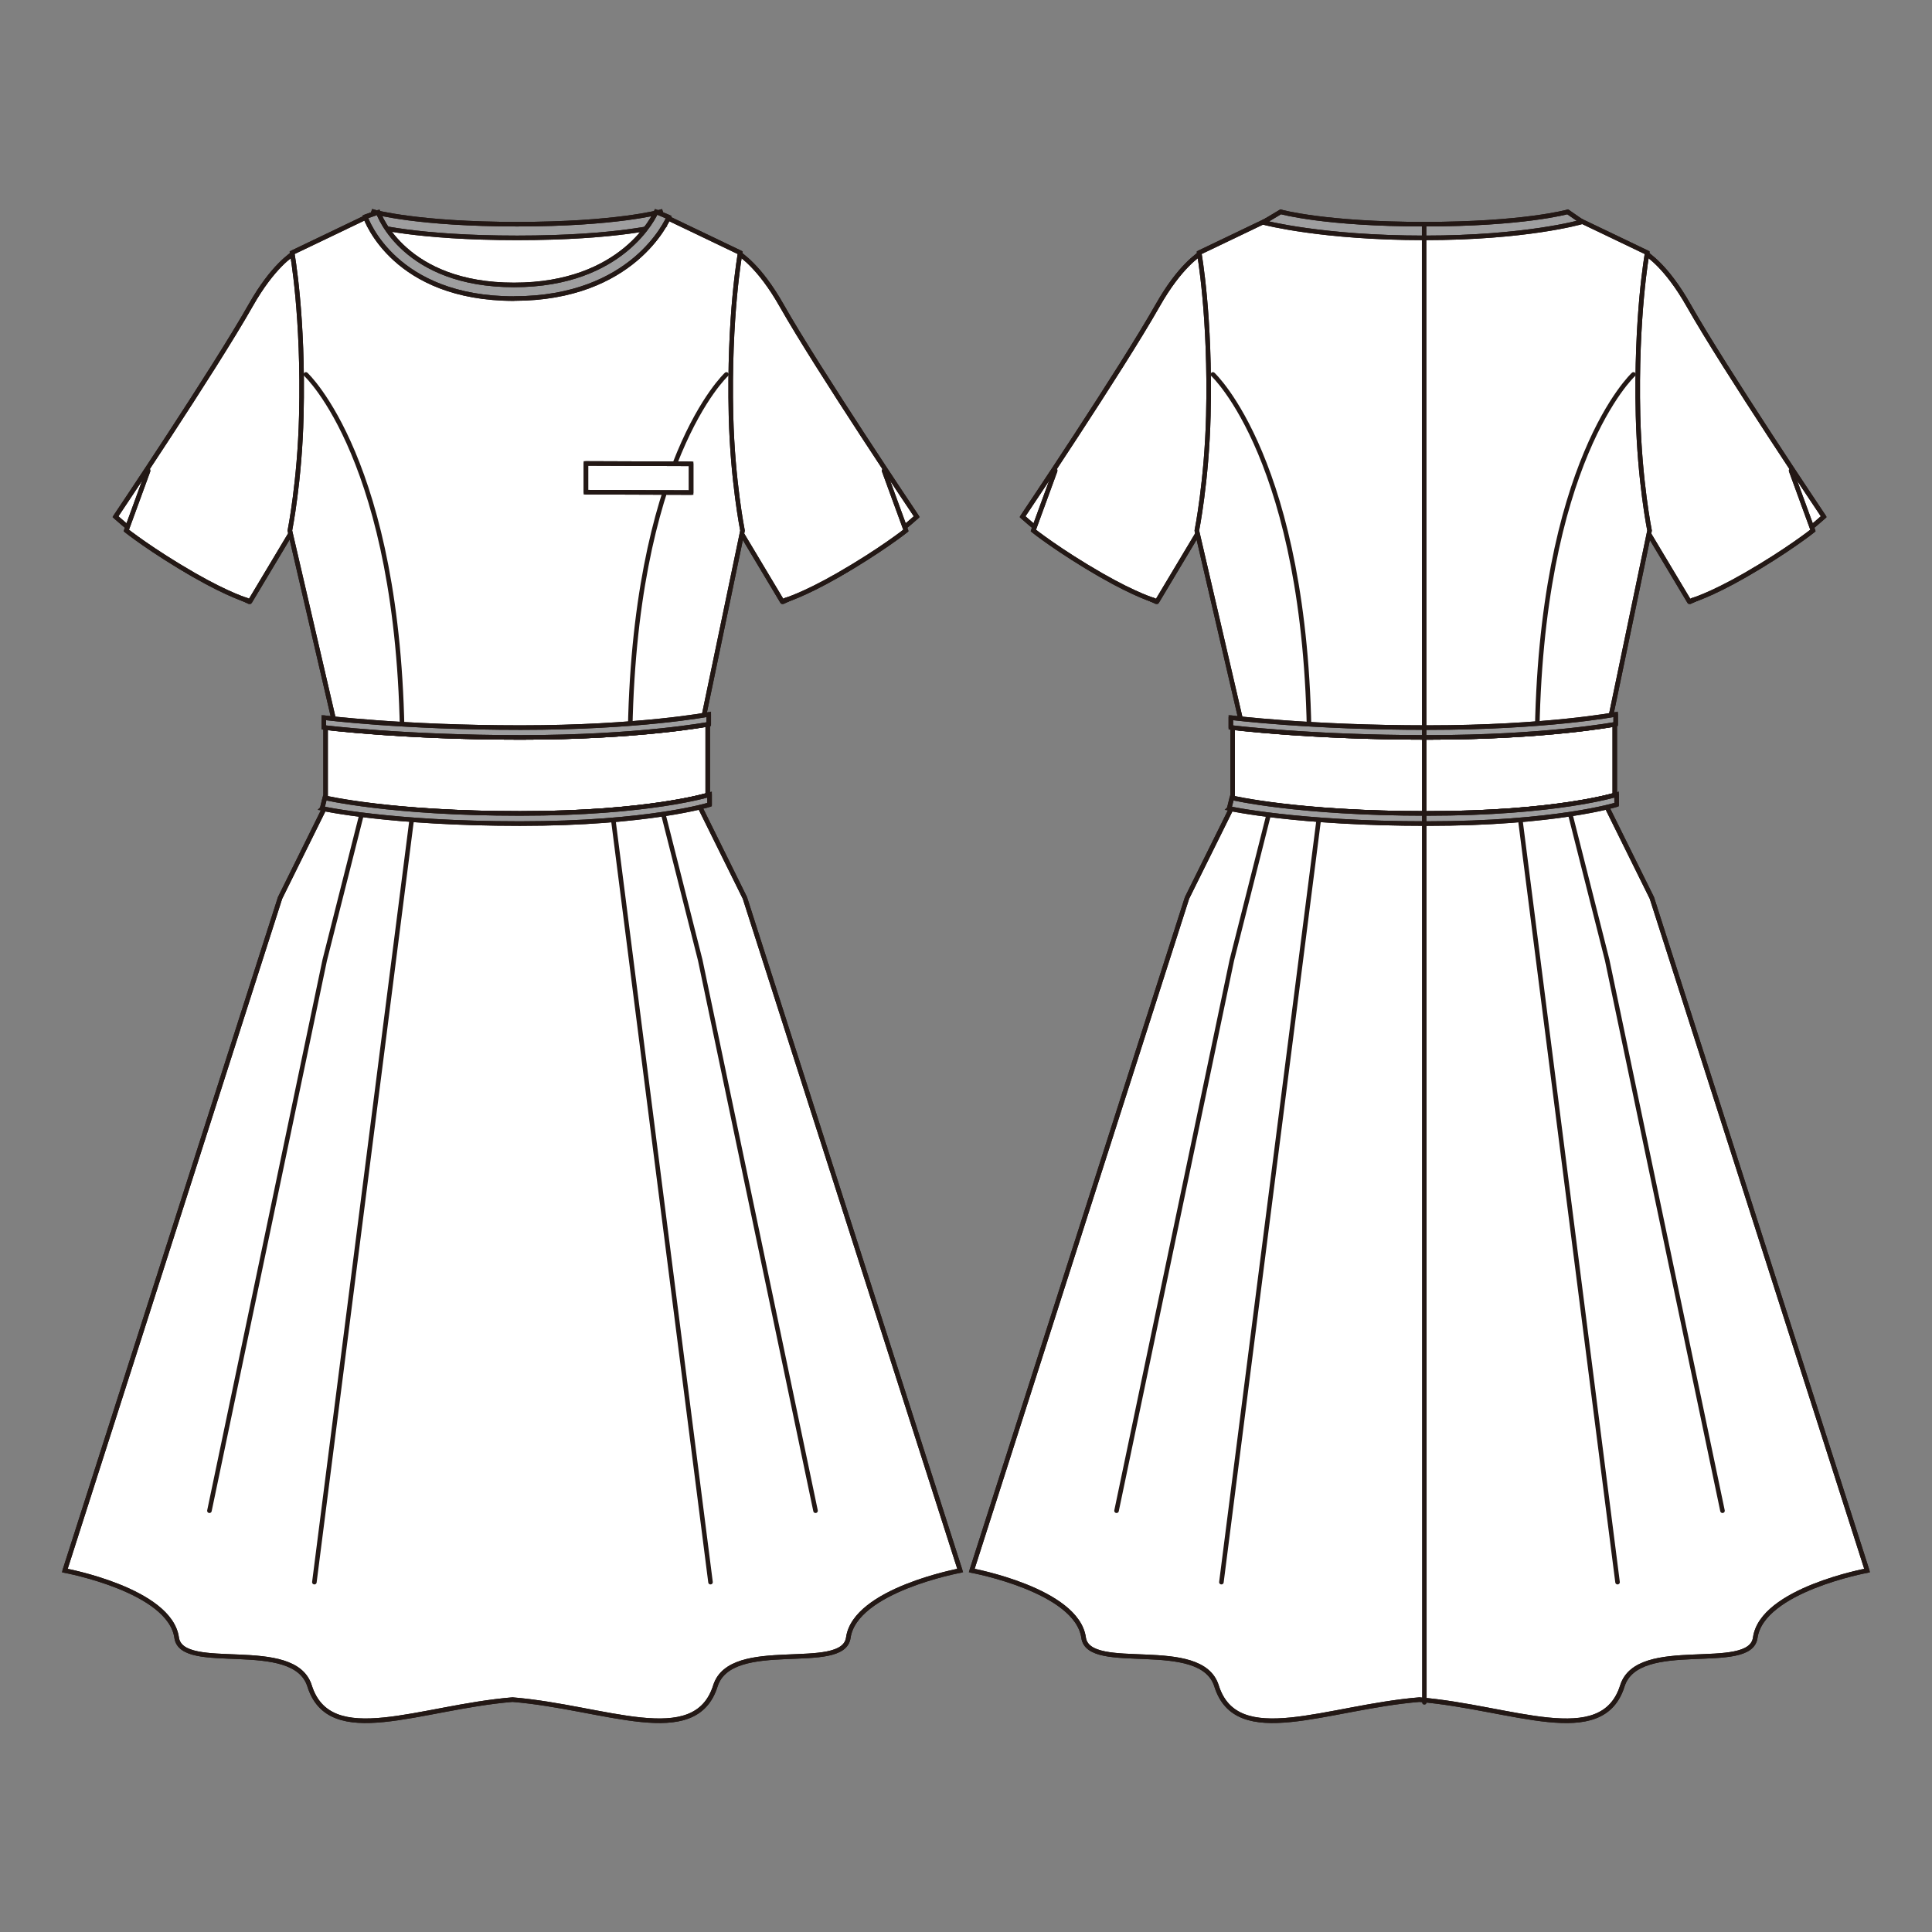
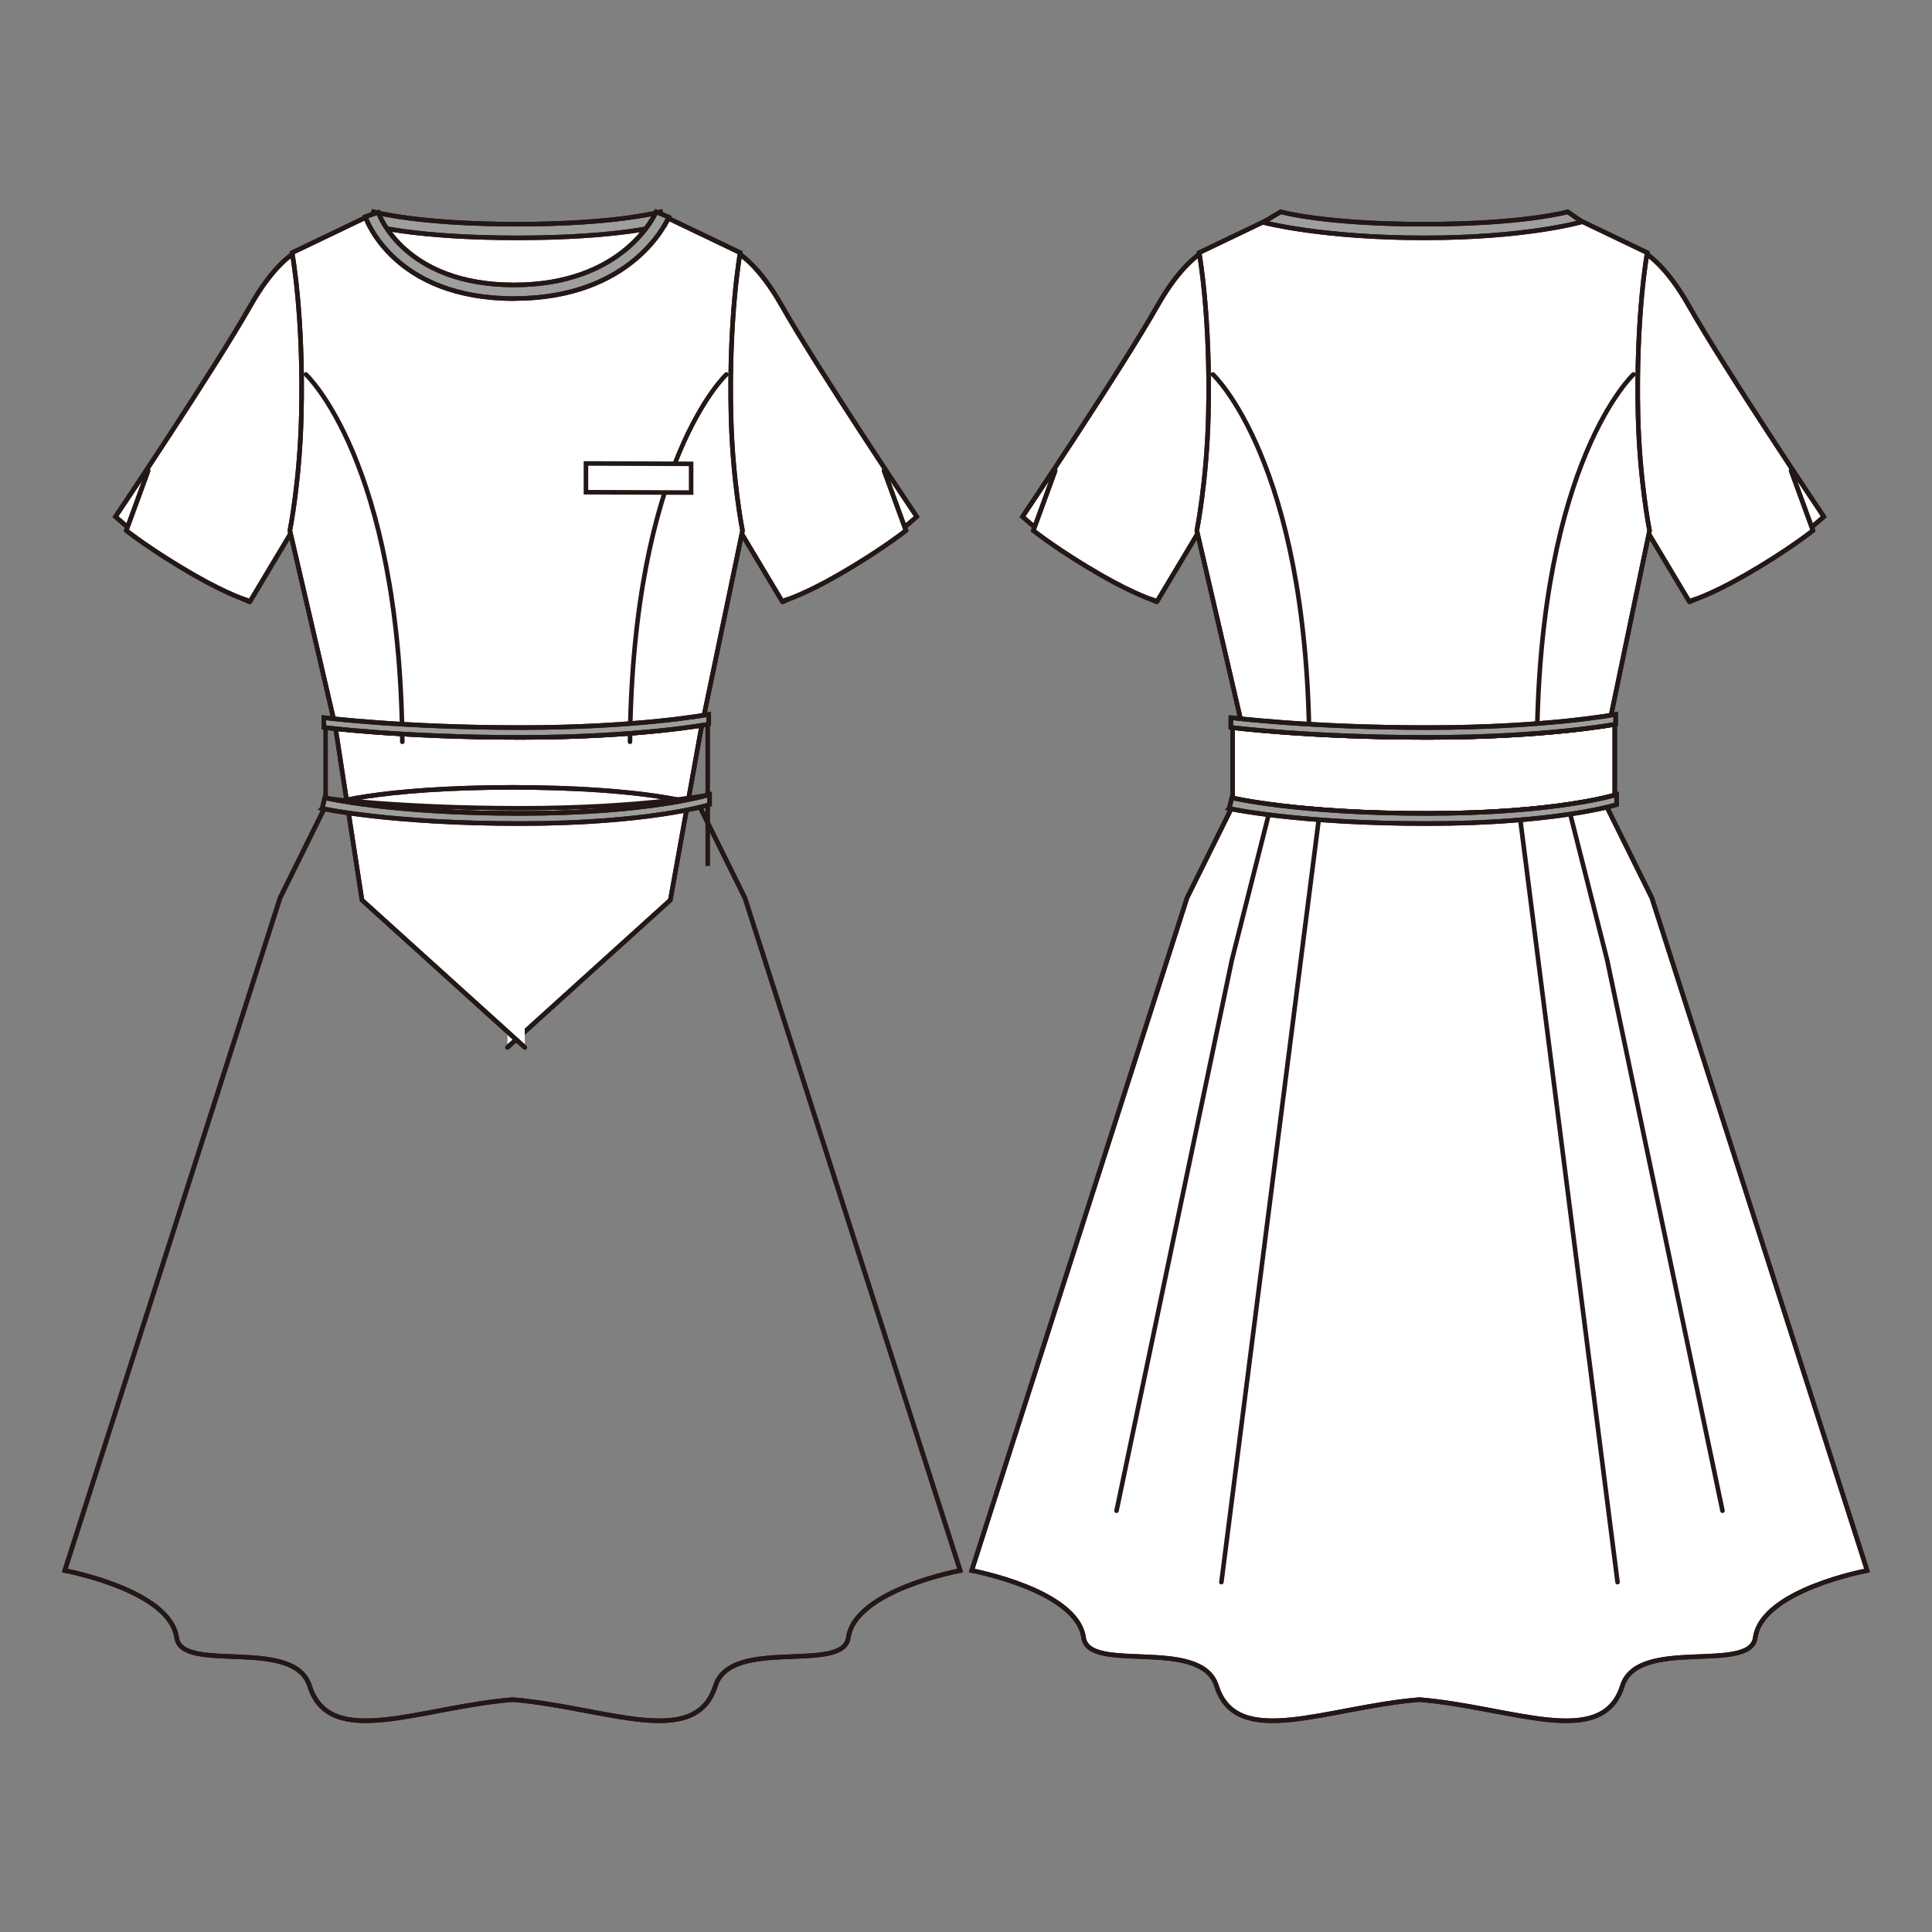
<svg xmlns="http://www.w3.org/2000/svg" version="1.1" viewBox="0 0 250 250">
  <rect x="0" y="0" width="250" height="250" fill="#808080" stroke="none" />
  <defs>
    <style>
      .st0 {
        stroke-linecap: round;
        stroke-linejoin: round;
      }

      .st0, .st1, .st2 {
        fill: none;
      }

      .st0, .st2 {
        stroke: #231815;
        stroke-width: .59px;
      }

      .st3 {
        fill: #fff;
      }

      .st4 {
        isolation: isolate;
      }

      .st2 {
        stroke-miterlimit: 10;
      }

      .st5 {
        mix-blend-mode: multiply;
      }

      .st6 {
        fill: #9e9e9f;
      }
    </style>
  </defs>
  <g class="st4">
    <g id="_レイヤー_1">
      <g>
        <g class="st5">
          <path class="st3" d="M101.25,77.88l-6.27-10.48-11.73-15.77,12.36-18.84c.15.16,2.61,1.57,5.53,6.73,4.67,8.25,17.49,27.34,17.49,27.34,0,0-5.99,5.34-10.34,7.59-3.81,1.97-7.04,3.44-7.04,3.44" />
          <path class="st2" d="M101.25,77.88l-6.27-10.48-11.73-15.77,12.36-18.84c.15.16,2.61,1.57,5.53,6.73,4.67,8.25,17.49,27.34,17.49,27.34,0,0-5.99,5.34-10.34,7.59-3.81,1.97-7.04,3.44-7.04,3.44" />
          <path class="st0" d="M101.25,77.88l-6.27-10.48-11.73-15.77,12.36-18.84c.15.16,2.61,1.57,5.53,6.73,4.67,8.25,17.49,27.34,17.49,27.34,0,0-5.99,5.34-10.34,7.59-3.81,1.97-7.04,3.44-7.04,3.44Z" />
          <path class="st3" d="M114.39,60.88l2.84,7.77s-3.27,2.6-8.77,5.76c-4.62,2.65-6.95,3.29-6.95,3.29" />
          <path class="st2" d="M114.39,60.88l2.84,7.77s-3.27,2.6-8.77,5.76c-4.62,2.65-6.95,3.29-6.95,3.29" />
          <path class="st0" d="M114.39,60.88l2.84,7.77s-3.27,2.6-8.77,5.76c-4.62,2.65-6.95,3.29-6.95,3.29" />
          <path class="st3" d="M65.66,135.54l21.08-19.07,3.93-21.85,5.41-25.96s-1.28-6.38-1.49-14.86c-.31-12.91,1.19-21.1,1.19-21.1l-10.31-4.94s-5.67,1.64-18.81,1.64" />
          <path class="st2" d="M65.66,135.54l21.08-19.07,3.93-21.85,5.41-25.96s-1.28-6.38-1.49-14.86c-.31-12.91,1.19-21.1,1.19-21.1l-10.31-4.94s-5.67,1.64-18.81,1.64" />
          <path class="st0" d="M65.66,135.54l21.08-19.07,3.93-21.85,5.41-25.96s-1.28-6.38-1.49-14.86c-.31-12.91,1.19-21.1,1.19-21.1l-10.31-4.94s-5.67,1.64-18.81,1.64" />
          <path class="st0" d="M94,48.45s-12.13,11.19-12.48,47.54" />
          <path class="st3" d="M32.32,77.88l6.27-10.48,11.73-15.77-12.36-18.84c-.15.16-2.61,1.57-5.53,6.73-4.67,8.25-17.49,27.34-17.49,27.34,0,0,5.99,5.34,10.34,7.59,3.81,1.97,7.04,3.44,7.04,3.44" />
          <path class="st2" d="M32.32,77.88l6.27-10.48,11.73-15.77-12.36-18.84c-.15.16-2.61,1.57-5.53,6.73-4.67,8.25-17.49,27.34-17.49,27.34,0,0,5.99,5.34,10.34,7.59,3.81,1.97,7.04,3.44,7.04,3.44" />
          <path class="st0" d="M32.32,77.88l6.27-10.48,11.73-15.77-12.36-18.84c-.15.16-2.61,1.57-5.53,6.73-4.67,8.25-17.49,27.34-17.49,27.34,0,0,5.99,5.34,10.34,7.59,3.81,1.97,7.04,3.44,7.04,3.44Z" />
          <path class="st3" d="M19.18,60.88l-2.84,7.77s3.27,2.6,8.77,5.76c4.62,2.65,6.95,3.29,6.95,3.29" />
          <path class="st2" d="M19.18,60.88l-2.84,7.77s3.27,2.6,8.77,5.76c4.62,2.65,6.95,3.29,6.95,3.29" />
          <path class="st0" d="M19.18,60.88l-2.84,7.77s3.27,2.6,8.77,5.76c4.62,2.65,6.95,3.29,6.95,3.29" />
          <path class="st3" d="M67.92,135.54l-21.08-19.07-3.47-22.56-5.86-25.25s1.28-6.38,1.48-14.86c.32-12.91-1.19-21.1-1.19-21.1l10.31-4.94s5.67,1.64,18.81,1.64" />
          <path class="st2" d="M67.92,135.54l-21.08-19.07-3.47-22.56-5.86-25.25s1.28-6.38,1.48-14.86c.32-12.91-1.19-21.1-1.19-21.1l10.31-4.94s5.67,1.64,18.81,1.64" />
          <path class="st0" d="M67.92,135.54l-21.08-19.07-3.47-22.56-5.86-25.25s1.28-6.38,1.48-14.86c.32-12.91-1.19-21.1-1.19-21.1l10.31-4.94s5.67,1.64,18.81,1.64" />
          <path class="st6" d="M66.91,30.78c-13.12,0-18.82-1.6-19.06-1.67l.49-1.7c.05.02,5.75,1.6,18.57,1.6s18.51-1.58,18.57-1.6l.49,1.7c-.24.06-5.94,1.67-19.06,1.67" />
          <path class="st2" d="M66.91,30.78c-13.12,0-18.82-1.6-19.06-1.67l.49-1.7c.05.02,5.75,1.6,18.57,1.6s18.51-1.58,18.57-1.6l.49,1.7c-.24.06-5.94,1.67-19.06,1.67" />
          <path class="st0" d="M66.91,30.78c-13.12,0-18.82-1.6-19.06-1.67l.49-1.7c.05.02,5.75,1.6,18.57,1.6s18.51-1.58,18.57-1.6l.49,1.7c-.24.06-5.94,1.67-19.06,1.67Z" />
          <path class="st6" d="M66.52,38.64c-15.45,0-19.1-10.16-19.25-10.59l1.67-.58c.13.38,3.44,9.4,17.58,9.4s18.23-9.07,18.39-9.46l1.63.69c-.18.43-4.61,10.53-20.02,10.53" />
          <path class="st2" d="M66.52,38.64c-15.45,0-19.1-10.16-19.25-10.59l1.67-.58c.13.38,3.44,9.4,17.58,9.4s18.23-9.07,18.39-9.46l1.63.69c-.18.43-4.61,10.53-20.02,10.53" />
          <path class="st0" d="M66.52,38.64c-15.45,0-19.1-10.16-19.25-10.59l1.67-.58c.13.38,3.44,9.4,17.58,9.4s18.23-9.07,18.39-9.46l1.63.69c-.18.43-4.61,10.53-20.02,10.53Z" />
          <polygon class="st3" points="89.43 63.74 75.82 63.69 75.82 59.97 89.43 60.02 89.43 63.74" />
          <polygon class="st2" points="89.43 63.74 75.82 63.69 75.82 59.97 89.43 60.02 89.43 63.74" />
-           <polygon class="st0" points="89.43 63.74 75.82 63.69 75.82 59.97 89.43 60.02 89.43 63.74" />
          <path class="st0" d="M39.58,48.45s12.14,11.19,12.48,47.54" />
-           <path class="st3" d="M65.83,101.88c18.44,0,24.62,2.3,24.62,2.3l5.94,12.01,27.86,87.04s-13.61,2.51-14.48,8.69c-.66,4.69-15.18-.17-17.2,6.24-2.63,8.32-14.24,2.76-26.25,1.77-12.01.99-23.63,6.55-26.26-1.77-2.02-6.41-16.54-1.55-17.2-6.24-.87-6.18-14.48-8.69-14.48-8.69l27.86-87.04,5.94-12.01s6.18-2.3,24.62-2.3" />
          <path class="st2" d="M65.83,101.88c18.44,0,24.62,2.3,24.62,2.3l5.94,12.01,27.86,87.04s-13.61,2.51-14.48,8.69c-.66,4.69-15.18-.17-17.2,6.24-2.63,8.32-14.24,2.76-26.25,1.77-12.01.99-23.63,6.55-26.26-1.77-2.02-6.41-16.54-1.55-17.2-6.24-.87-6.18-14.48-8.69-14.48-8.69l27.86-87.04,5.94-12.01s6.18-2.3,24.62-2.3" />
          <path class="st0" d="M65.83,101.88c18.44,0,24.62,2.3,24.62,2.3l5.94,12.01,27.86,87.04s-13.61,2.51-14.48,8.69c-.66,4.69-15.18-.17-17.2,6.24-2.63,8.32-14.24,2.76-26.25,1.77-12.01.99-23.63,6.55-26.26-1.77-2.02-6.41-16.54-1.55-17.2-6.24-.87-6.18-14.48-8.69-14.48-8.69l27.86-87.04,5.94-12.01s6.18-2.3,24.62-2.3" />
-           <path class="st0" d="M85.52,104.12l5.09,20.12,14.92,71.25M79.3,105.62l12.64,99.11M47.11,104.12l-5.09,20.12-14.92,71.25M53.33,105.62l-12.65,99.11" />
-           <path class="st3" d="M91.58,102.88s-7.57,2.38-24.3,2.38-25.15-1.96-25.15-1.96v-9.17s9.92,1.29,25.25,1.29,24.2-1.71,24.2-1.71v9.18Z" />
-           <path class="st2" d="M91.58,102.88s-7.57,2.38-24.3,2.38-25.15-1.96-25.15-1.96v-9.17s9.92,1.29,25.25,1.29,24.2-1.71,24.2-1.71v9.18Z" />
+           <path class="st2" d="M91.58,102.88s-7.57,2.38-24.3,2.38-25.15-1.96-25.15-1.96s9.92,1.29,25.25,1.29,24.2-1.71,24.2-1.71v9.18Z" />
          <path class="st0" d="M91.58,102.88s-7.57,2.38-24.3,2.38-25.15-1.96-25.15-1.96v-9.17s9.92,1.29,25.25,1.29,24.2-1.71,24.2-1.71v9.18Z" />
          <path class="st6" d="M41.68,104.62s8.85,1.95,25.59,1.95,24.55-2.45,24.55-2.45v-1.3s-7.81,2.44-24.55,2.44-25.24-2.03-25.24-2.03l-.34,1.38Z" />
          <path class="st2" d="M41.68,104.62s8.85,1.95,25.59,1.95,24.55-2.45,24.55-2.45v-1.3s-7.81,2.44-24.55,2.44-25.24-2.03-25.24-2.03l-.34,1.38Z" />
          <path class="st0" d="M41.68,104.62s8.85,1.95,25.59,1.95,24.55-2.45,24.55-2.45v-1.3s-7.81,2.44-24.55,2.44-25.24-2.03-25.24-2.03l-.34,1.38Z" />
          <path class="st6" d="M41.9,94.13s10.15,1.29,25.48,1.29,24.33-1.71,24.33-1.71v-1.27s-8.99,1.71-24.33,1.71-25.48-1.29-25.48-1.29v1.26Z" />
          <path class="st2" d="M41.9,94.13s10.15,1.29,25.48,1.29,24.33-1.71,24.33-1.71v-1.27s-8.99,1.71-24.33,1.71-25.48-1.29-25.48-1.29v1.26Z" />
          <path class="st0" d="M41.9,94.13s10.15,1.29,25.48,1.29,24.33-1.71,24.33-1.71v-1.27s-8.99,1.71-24.33,1.71-25.48-1.29-25.48-1.29v1.26Z" />
          <rect class="st1" x="5" y="24.03" width="122.63" height="201.94" />
          <rect class="st1" x="5" y="24.03" width="122.63" height="201.94" />
        </g>
        <g class="st5">
          <path class="st3" d="M218.62,77.88l-6.27-10.48-11.73-15.77,12.36-18.84c.16.16,2.61,1.57,5.53,6.73,4.67,8.25,17.49,27.34,17.49,27.34,0,0-5.99,5.34-10.34,7.59-3.81,1.97-7.04,3.44-7.04,3.44" />
          <path class="st2" d="M218.62,77.88l-6.27-10.48-11.73-15.77,12.36-18.84c.16.16,2.61,1.57,5.53,6.73,4.67,8.25,17.49,27.34,17.49,27.34,0,0-5.99,5.34-10.34,7.59-3.81,1.97-7.04,3.44-7.04,3.44" />
          <path class="st0" d="M218.62,77.88l-6.27-10.48-11.73-15.77,12.36-18.84c.16.16,2.61,1.57,5.53,6.73,4.67,8.25,17.49,27.34,17.49,27.34,0,0-5.99,5.34-10.34,7.59-3.81,1.97-7.04,3.44-7.04,3.44Z" />
          <path class="st3" d="M231.76,60.88l2.84,7.77s-3.27,2.61-8.77,5.77c-4.62,2.65-6.95,3.29-6.95,3.29" />
          <path class="st2" d="M231.76,60.88l2.84,7.77s-3.27,2.61-8.77,5.77c-4.62,2.65-6.95,3.29-6.95,3.29" />
          <path class="st0" d="M231.76,60.88l2.84,7.77s-3.27,2.61-8.77,5.77c-4.62,2.65-6.95,3.29-6.95,3.29" />
          <path class="st3" d="M183.03,135.54l21.08-19.07,3.93-21.85,5.41-25.96s-1.28-6.38-1.49-14.86c-.31-12.91,1.19-21.1,1.19-21.1l-10.31-4.94s-5.67,1.63-18.81,1.63" />
          <path class="st2" d="M183.03,135.54l21.08-19.07,3.93-21.85,5.41-25.96s-1.28-6.38-1.49-14.86c-.31-12.91,1.19-21.1,1.19-21.1l-10.31-4.94s-5.67,1.63-18.81,1.63" />
          <path class="st0" d="M183.03,135.54l21.08-19.07,3.93-21.85,5.41-25.96s-1.28-6.38-1.49-14.86c-.31-12.91,1.19-21.1,1.19-21.1l-10.31-4.94s-5.67,1.63-18.81,1.63" />
          <path class="st0" d="M211.37,48.45s-12.14,11.19-12.48,47.54" />
          <path class="st3" d="M149.69,77.88l6.27-10.48,11.73-15.77-12.36-18.84c-.15.16-2.61,1.57-5.53,6.73-4.67,8.25-17.49,27.34-17.49,27.34,0,0,5.99,5.34,10.34,7.59,3.81,1.97,7.04,3.44,7.04,3.44" />
          <path class="st2" d="M149.69,77.88l6.27-10.48,11.73-15.77-12.36-18.84c-.15.16-2.61,1.57-5.53,6.73-4.67,8.25-17.49,27.34-17.49,27.34,0,0,5.99,5.34,10.34,7.59,3.81,1.97,7.04,3.44,7.04,3.44" />
          <path class="st0" d="M149.69,77.88l6.27-10.48,11.73-15.77-12.36-18.84c-.15.16-2.61,1.57-5.53,6.73-4.67,8.25-17.49,27.34-17.49,27.34,0,0,5.99,5.34,10.34,7.59,3.81,1.97,7.04,3.44,7.04,3.44Z" />
          <path class="st3" d="M136.55,60.88l-2.84,7.77s3.27,2.61,8.77,5.77c4.62,2.65,6.95,3.29,6.95,3.29" />
          <path class="st2" d="M136.55,60.88l-2.84,7.77s3.27,2.61,8.77,5.77c4.62,2.65,6.95,3.29,6.95,3.29" />
          <path class="st0" d="M136.55,60.88l-2.84,7.77s3.27,2.61,8.77,5.77c4.62,2.65,6.95,3.29,6.95,3.29" />
          <path class="st3" d="M185.28,135.54l-21.08-19.07-3.47-22.56-5.86-25.25s1.28-6.38,1.49-14.86c.31-12.91-1.19-21.1-1.19-21.1l10.31-4.94s5.67,1.63,18.81,1.63" />
          <path class="st2" d="M185.28,135.54l-21.08-19.07-3.47-22.56-5.86-25.25s1.28-6.38,1.49-14.86c.31-12.91-1.19-21.1-1.19-21.1l10.31-4.94s5.67,1.63,18.81,1.63" />
          <path class="st0" d="M185.28,135.54l-21.08-19.07-3.47-22.56-5.86-25.25s1.28-6.38,1.49-14.86c.31-12.91-1.19-21.1-1.19-21.1l10.31-4.94s5.67,1.63,18.81,1.63" />
          <path class="st0" d="M156.95,48.45s12.13,11.19,12.47,47.54" />
          <path class="st3" d="M183.19,101.88c18.44,0,24.62,2.3,24.62,2.3l5.94,12.01,27.86,87.04s-13.61,2.5-14.48,8.69c-.66,4.69-15.18-.17-17.2,6.24-2.62,8.32-14.25,2.77-26.26,1.77-12.01.99-23.63,6.55-26.25-1.77-2.02-6.41-16.54-1.55-17.2-6.24-.87-6.18-14.48-8.69-14.48-8.69l27.86-87.04,5.95-12.01s6.18-2.3,24.62-2.3" />
          <path class="st2" d="M183.19,101.88c18.44,0,24.62,2.3,24.62,2.3l5.94,12.01,27.86,87.04s-13.61,2.5-14.48,8.69c-.66,4.69-15.18-.17-17.2,6.24-2.62,8.32-14.25,2.77-26.26,1.77-12.01.99-23.63,6.55-26.25-1.77-2.02-6.41-16.54-1.55-17.2-6.24-.87-6.18-14.48-8.69-14.48-8.69l27.86-87.04,5.95-12.01s6.18-2.3,24.62-2.3" />
          <path class="st0" d="M183.19,101.88c18.44,0,24.62,2.3,24.62,2.3l5.94,12.01,27.86,87.04s-13.61,2.5-14.48,8.69c-.66,4.69-15.18-.17-17.2,6.24-2.62,8.32-14.25,2.77-26.26,1.77-12.01.99-23.63,6.55-26.25-1.77-2.02-6.41-16.54-1.55-17.2-6.24-.87-6.18-14.48-8.69-14.48-8.69l27.86-87.04,5.95-12.01s6.18-2.3,24.62-2.3" />
          <path class="st0" d="M202.88,104.12l5.09,20.12,14.92,71.25M196.67,105.62l12.64,99.11M164.49,104.12l-5.09,20.12-14.92,71.25M170.7,105.62l-12.65,99.11" />
          <path class="st3" d="M208.94,102.88s-7.57,2.38-24.3,2.38-25.14-1.96-25.14-1.96v-9.17s9.92,1.29,25.25,1.29,24.2-1.71,24.2-1.71v9.18Z" />
          <path class="st2" d="M208.94,102.88s-7.57,2.38-24.3,2.38-25.14-1.96-25.14-1.96v-9.17s9.92,1.29,25.25,1.29,24.2-1.71,24.2-1.71v9.18Z" />
          <path class="st0" d="M208.94,102.88s-7.57,2.38-24.3,2.38-25.14-1.96-25.14-1.96v-9.17s9.92,1.29,25.25,1.29,24.2-1.71,24.2-1.71v9.18Z" />
          <path class="st6" d="M159.05,104.62s8.85,1.95,25.59,1.95,24.55-2.45,24.55-2.45v-1.3s-7.81,2.44-24.55,2.44-25.24-2.03-25.24-2.03l-.34,1.38Z" />
          <path class="st2" d="M159.05,104.62s8.85,1.95,25.59,1.95,24.55-2.45,24.55-2.45v-1.3s-7.81,2.44-24.55,2.44-25.24-2.03-25.24-2.03l-.34,1.38Z" />
          <path class="st0" d="M159.05,104.62s8.85,1.95,25.59,1.95,24.55-2.45,24.55-2.45v-1.3s-7.81,2.44-24.55,2.44-25.24-2.03-25.24-2.03l-.34,1.38Z" />
          <path class="st6" d="M159.27,94.13s10.15,1.29,25.48,1.29,24.32-1.71,24.32-1.71v-1.27s-8.98,1.71-24.32,1.71-25.48-1.29-25.48-1.29v1.26Z" />
          <path class="st2" d="M159.27,94.13s10.15,1.29,25.48,1.29,24.32-1.71,24.32-1.71v-1.27s-8.98,1.71-24.32,1.71-25.48-1.29-25.48-1.29v1.26Z" />
          <path class="st0" d="M159.27,94.13s10.15,1.29,25.48,1.29,24.32-1.71,24.32-1.71v-1.27s-8.98,1.71-24.32,1.71-25.48-1.29-25.48-1.29v1.26Z" />
          <path class="st6" d="M184.29,30.78c-13.12,0-20.6-1.94-20.84-2.01l2.27-1.36c.05.02,5.75,1.6,18.57,1.6s18.51-1.58,18.57-1.6l1.86,1.29c-.24.07-7.3,2.08-20.43,2.08" />
          <path class="st2" d="M184.29,30.78c-13.12,0-20.6-1.94-20.84-2.01l2.27-1.36c.05.02,5.75,1.6,18.57,1.6s18.51-1.58,18.57-1.6l1.86,1.29c-.24.07-7.3,2.08-20.43,2.08" />
          <path class="st0" d="M184.29,30.78c-13.12,0-20.6-1.94-20.84-2.01l2.27-1.36c.05.02,5.75,1.6,18.57,1.6s18.51-1.58,18.57-1.6l1.86,1.29c-.24.07-7.3,2.08-20.43,2.08Z" />
-           <line class="st0" x1="184.29" y1="29.01" x2="184.31" y2="220.29" />
          <rect class="st1" x="122.37" y="24.09" width="122.63" height="201.88" />
          <rect class="st1" x="122.37" y="24.09" width="122.63" height="201.88" />
        </g>
      </g>
    </g>
  </g>
</svg>